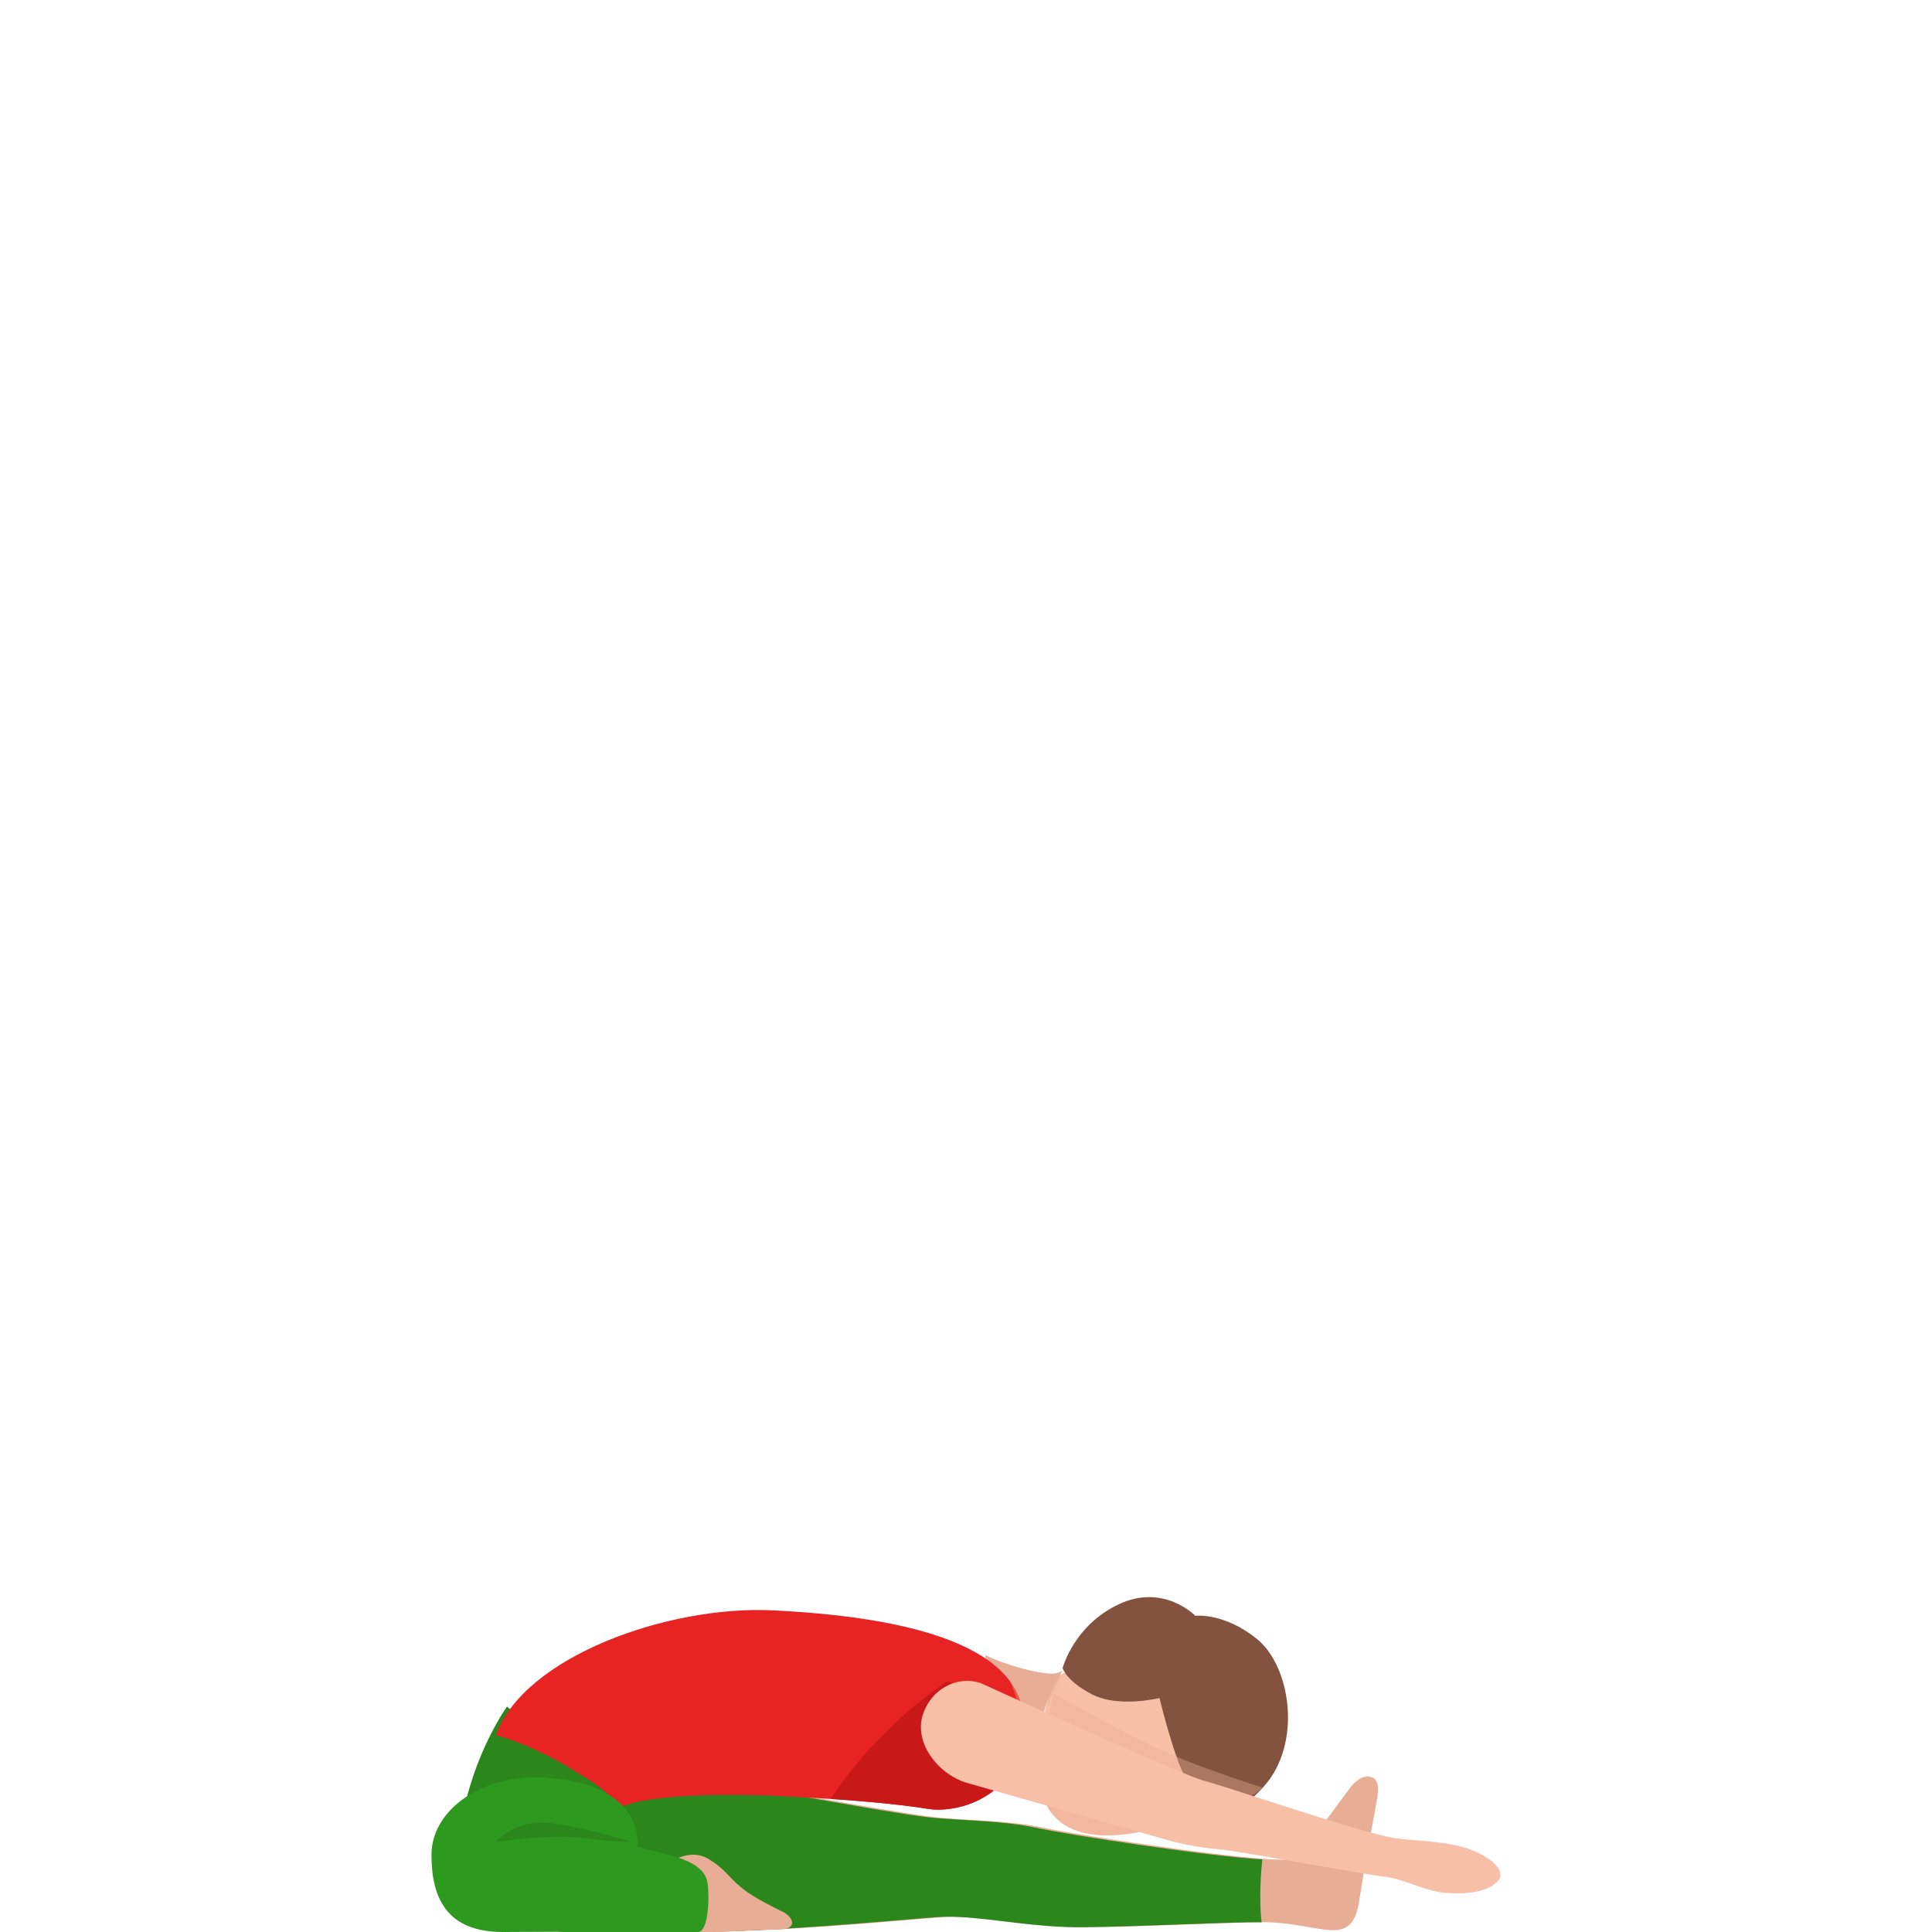
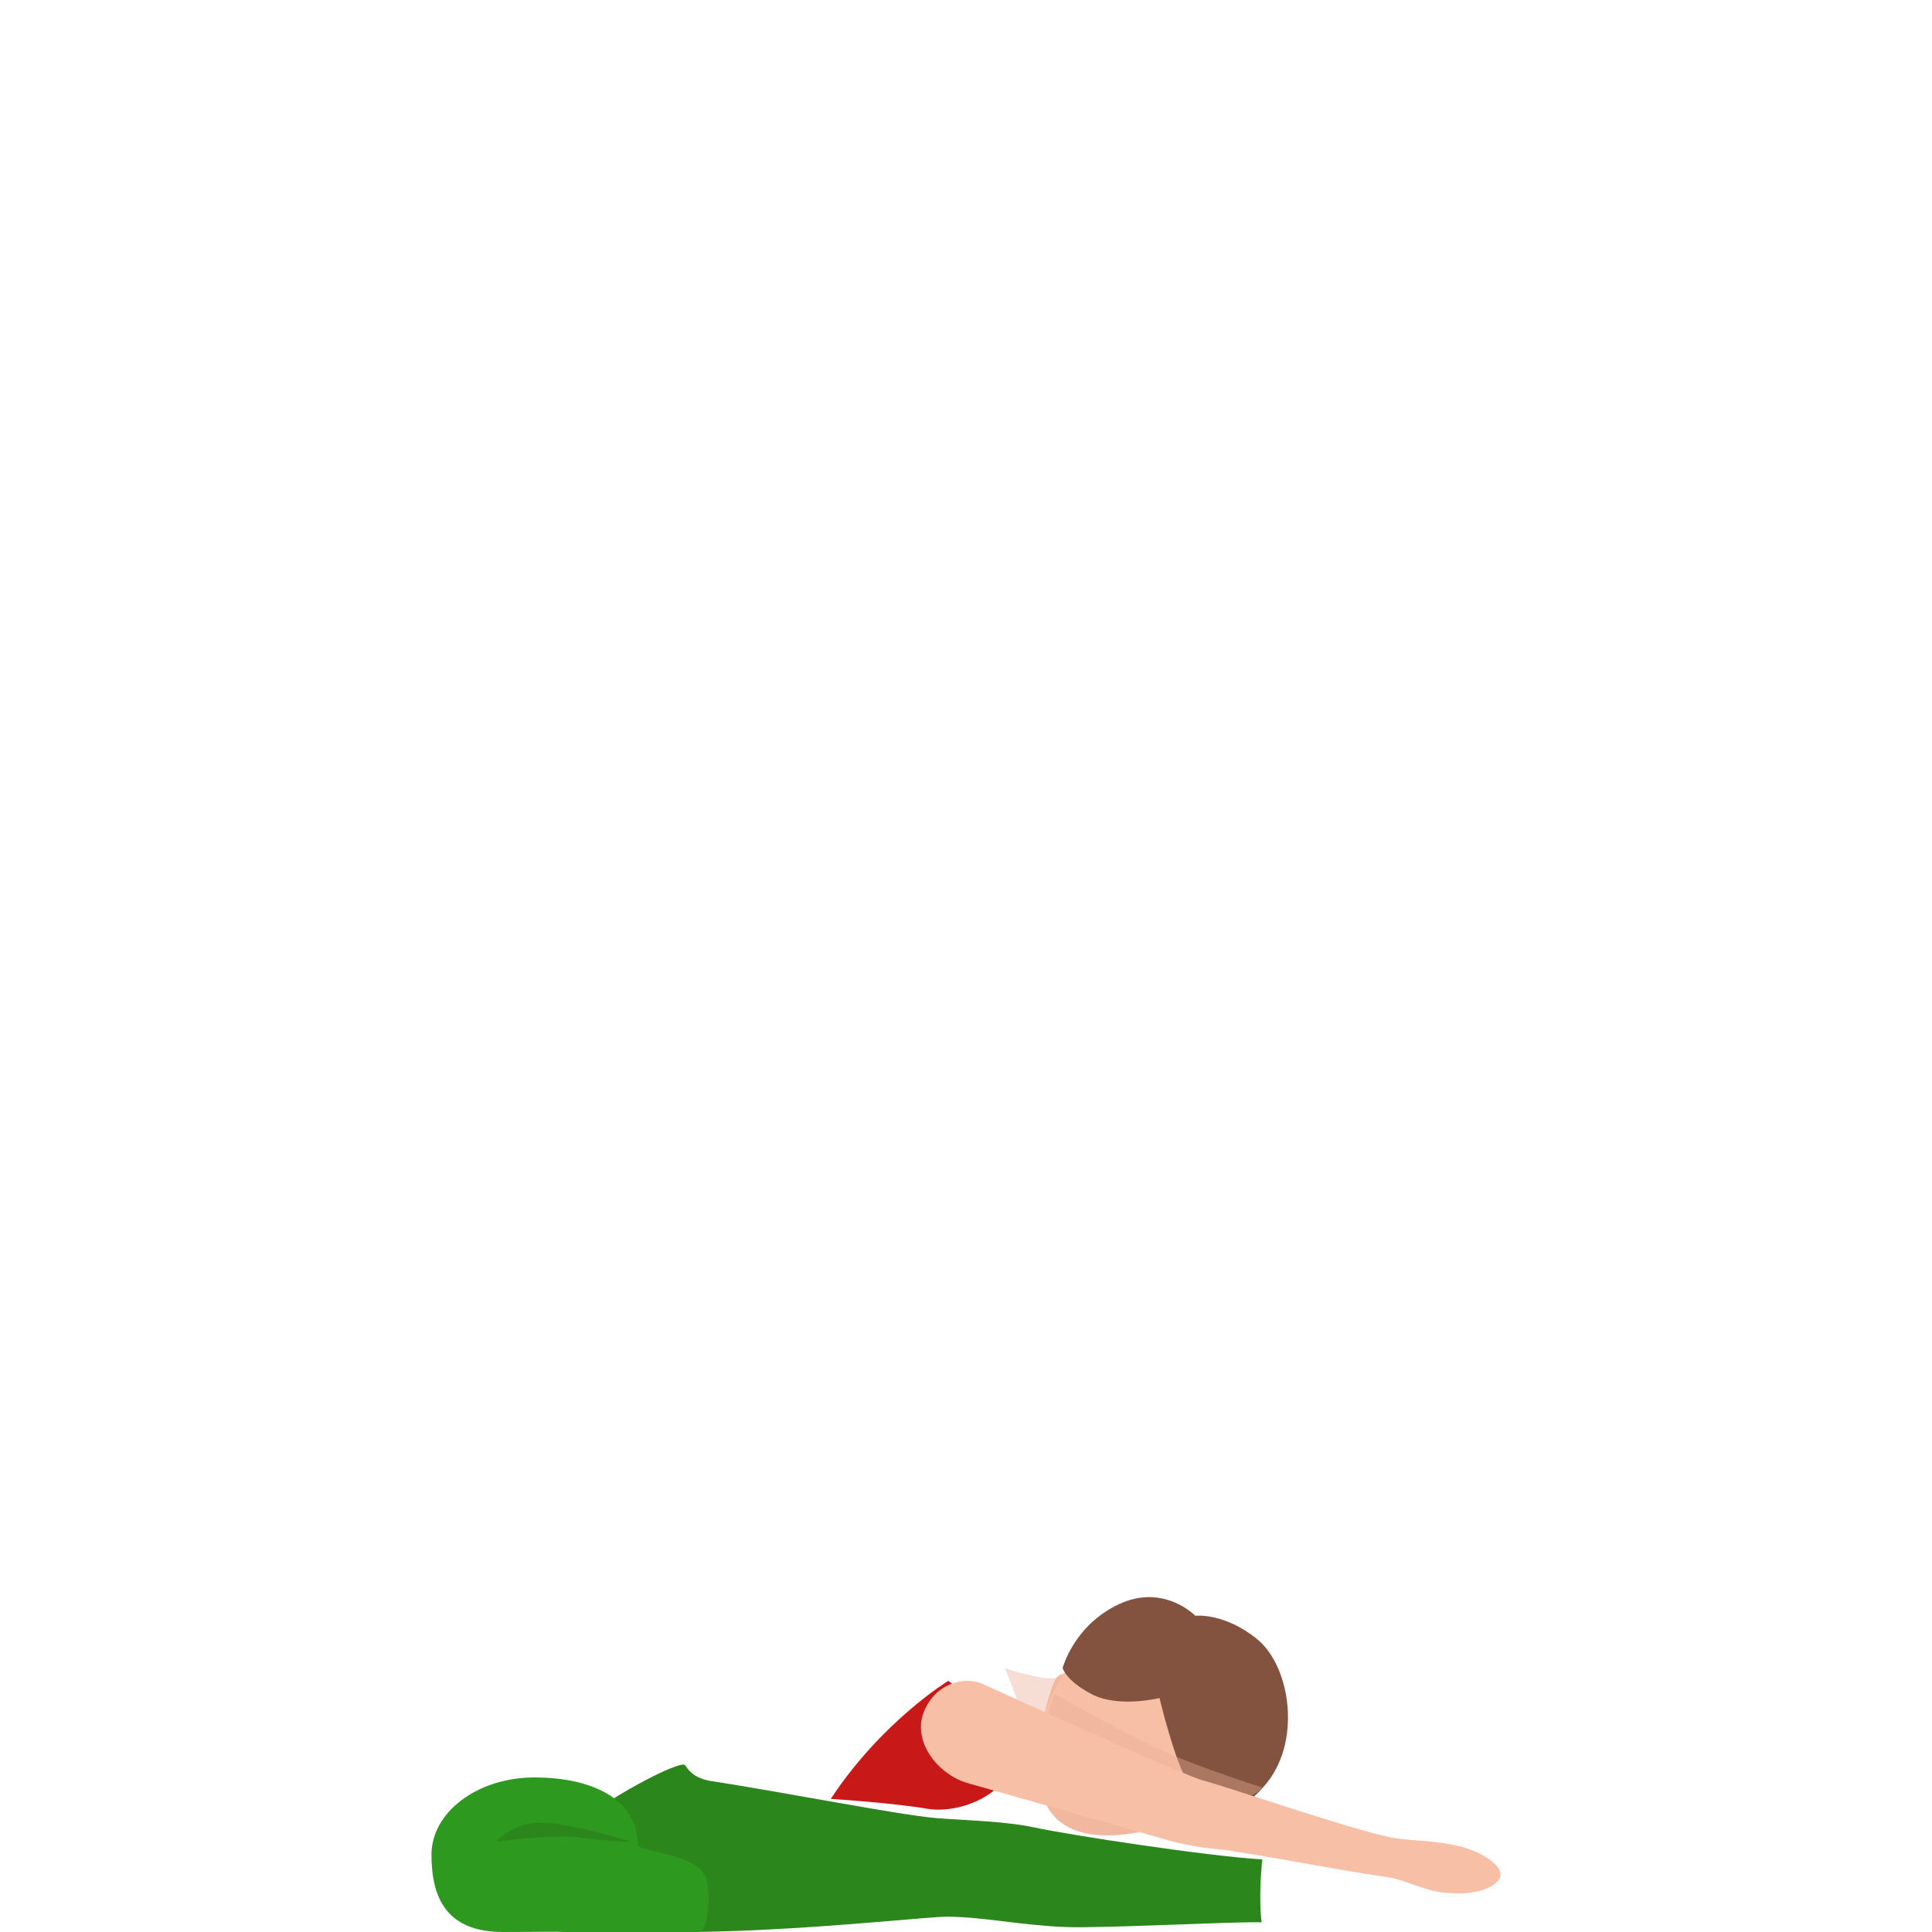
<svg xmlns="http://www.w3.org/2000/svg" width="300" height="300" viewBox="0 0 300 300" fill="none">
-   <path d="M209.707 277.527C208.643 278.928 207.107 281.081 205.4 283.336C203.693 285.59 202.017 288.515 200.089 288.729C195.582 289.246 168.276 285.133 161.921 283.783C157.192 282.777 151.862 282.727 146.43 282.3C140.989 281.874 121.855 278.146 111.344 276.552C109.748 276.308 108.262 275.648 107.328 274.094C106.395 272.541 72.924 290.597 84.389 296.985C95.854 303.373 142.907 297.625 148.187 297.625C153.709 297.625 159.742 298.976 166.76 299.229C172.954 299.453 194.156 298.295 197.59 298.508C201.184 298.732 203.643 299.412 206.033 299.666C208.352 299.91 210.329 299.544 210.992 295.553C211.353 293.38 211.845 290.089 212.307 287.581C213.1 283.214 213.843 279.751 213.983 278.146C214.234 275.374 211.584 275.049 209.707 277.527Z" fill="#E8AD95" />
  <path d="M196 288.724C187.69 288.257 166.244 284.975 160.711 283.786C156.006 282.781 150.702 282.73 145.298 282.303C139.885 281.876 120.846 278.148 110.388 276.553C108.8 276.309 107.322 275.649 106.393 274.094C105.844 273.18 94.067 279.072 86.806 285.371L83 296.628C83.18 296.75 83.37 296.872 83.569 296.984C94.976 303.374 141.792 297.624 147.046 297.624C152.54 297.624 158.543 298.975 165.525 299.229C171.528 299.443 191.715 298.355 195.9 298.498C195.501 295.246 195.76 291.233 196 288.724Z" fill="#2B871B" />
-   <path d="M78.72 265C78.72 265 74.214 271.246 72.113 280.663C70.013 290.081 97.81 287.026 96.982 284.011C96.163 280.996 95.079 278.216 95.079 278.216L78.72 265Z" fill="#2B871B" />
  <path d="M161.087 271.968C160.828 274.59 161.137 277.201 162.162 279.623C165.388 287.249 176.409 285.684 186.106 281.567C195.803 277.451 197.536 268.25 194.877 261.97C192.219 255.7 184.314 249.171 174.617 253.288C170.495 255.042 166.931 259.378 164.552 260.066C162.879 260.564 161.087 271.968 161.087 271.968Z" fill="#F7C0A6" />
-   <path d="M160.593 273C160.681 272.679 160.749 272.33 160.788 271.912C161.375 265.763 163.866 261.206 165 259.399C164.678 259.574 164.375 259.72 164.091 259.798C162.44 260.274 156.137 258.593 153 257L154.231 273C157.505 269.444 160.691 271.397 160.691 271.397C160.622 271.931 160.593 272.466 160.593 273Z" fill="#E8AD95" />
-   <path d="M77 269.43C81.352 257.289 103.662 249.245 120.072 250.056C146.495 251.359 160.559 257.579 158.862 269.57C157.475 279.378 148.391 281.582 144.069 280.88C140.356 280.279 134.367 279.608 123.496 279.007C114.363 278.506 101.107 278.436 96.445 280.61C94.039 278.526 94.668 278.166 88.409 274.479C83.309 271.464 79.106 269.991 77 269.43Z" fill="#E82323" />
  <path opacity="0.4" d="M164.065 260.542C162.848 260.91 159.178 260.093 156 259C158.192 263.973 159.962 270.233 160.696 273C161.35 266.669 163.844 261.992 165 260.123C164.668 260.307 164.356 260.46 164.065 260.542Z" fill="#E8AD95" />
-   <path d="M103.818 289.341C103.818 289.341 107.069 286.802 110.108 288.712C113.146 290.621 112.934 291.505 115.851 293.669C117.309 294.746 119.872 296.046 121.503 296.839C123.133 297.631 124.116 299.632 120.743 299.632C118.707 299.632 116.448 299.734 113.906 299.886C107.575 300.272 102.086 299.551 102.086 299.551C102.086 299.551 101.417 290.733 103.818 289.341Z" fill="#E8AD95" />
  <path d="M98.988 285.93C99.321 294.26 92.564 299.95 89.696 299.95C86.827 299.95 80.767 300 78.111 300C69.283 300 67 294.63 67 288C67 281.37 74.161 276 82.989 276C91.837 276 98.725 279.3 98.988 285.93Z" fill="#2E991F" />
  <path d="M98.895 286.648C101.97 287.911 109.183 288.27 109.851 292.313C110.185 294.344 110.063 300 108.374 300C106.685 300 94.626 300 87.757 300C82.021 300 83.882 293.606 86.573 289.884C89.284 286.162 95.354 285.19 98.895 286.648Z" fill="#2E991F" />
  <path d="M98 286C98 286 94.899 286 90.298 285.365C85.696 284.731 77 286 77 286C77 286 78.988 283.564 82.963 283.052C86.939 282.54 98 286 98 286Z" fill="#2B871B" />
  <path d="M185.608 250.895C185.608 250.895 190.143 250.359 195.273 254.58C200.402 258.8 202.258 270.723 196.225 277.433C191.681 282.484 188.149 283 188.149 283C188.149 283 184.477 278.041 182.622 272.595C181.034 267.929 180.052 263.668 180.052 263.668C180.052 263.668 173.702 265.247 169.534 263.081C165.536 260.996 165 259.023 165 259.023C165 259.023 166.716 252.414 173.712 249.114C180.687 245.814 185.608 250.895 185.608 250.895Z" fill="#845340" />
  <path opacity="0.4" d="M184.118 273.375C176.415 270.362 163.699 263 163.699 263C163.669 263.05 161.088 271.869 161.088 271.869C160.826 274.51 161.138 277.142 162.172 279.583C165.427 287.266 176.545 285.689 186.328 281.541C189.301 280.286 194.403 279.553 196 277.564C194.303 277.052 188.507 275.093 184.118 273.375Z" fill="#E8AD95" />
  <path d="M159 270.083L147.25 261C147.25 261 136.972 267.252 129 279.329C136.475 279.838 141.034 280.378 144.091 280.877C148.377 281.58 157.253 279.441 159 270.083Z" fill="#C91818" />
  <path d="M152.661 261.518C159.424 264.625 184.268 275.84 186.816 276.471C189.816 277.201 211.389 284.648 216.677 285.437C219.366 285.841 222.767 285.782 226.5 286.65C230.242 287.508 234.436 290.24 232.52 292.154C230.614 294.067 226.951 294.166 224.072 293.88C221.182 293.594 217.971 291.779 215.111 291.424C210.265 290.832 192.094 287.35 189.144 287.143C186.575 286.956 182.973 286.246 181.117 285.674C179.251 285.102 150.103 276.836 150.103 276.836C145.507 275.406 141.754 270.425 143.39 265.996C145.025 261.568 149.581 260.108 152.661 261.518Z" fill="#F7C0A6" />
</svg>